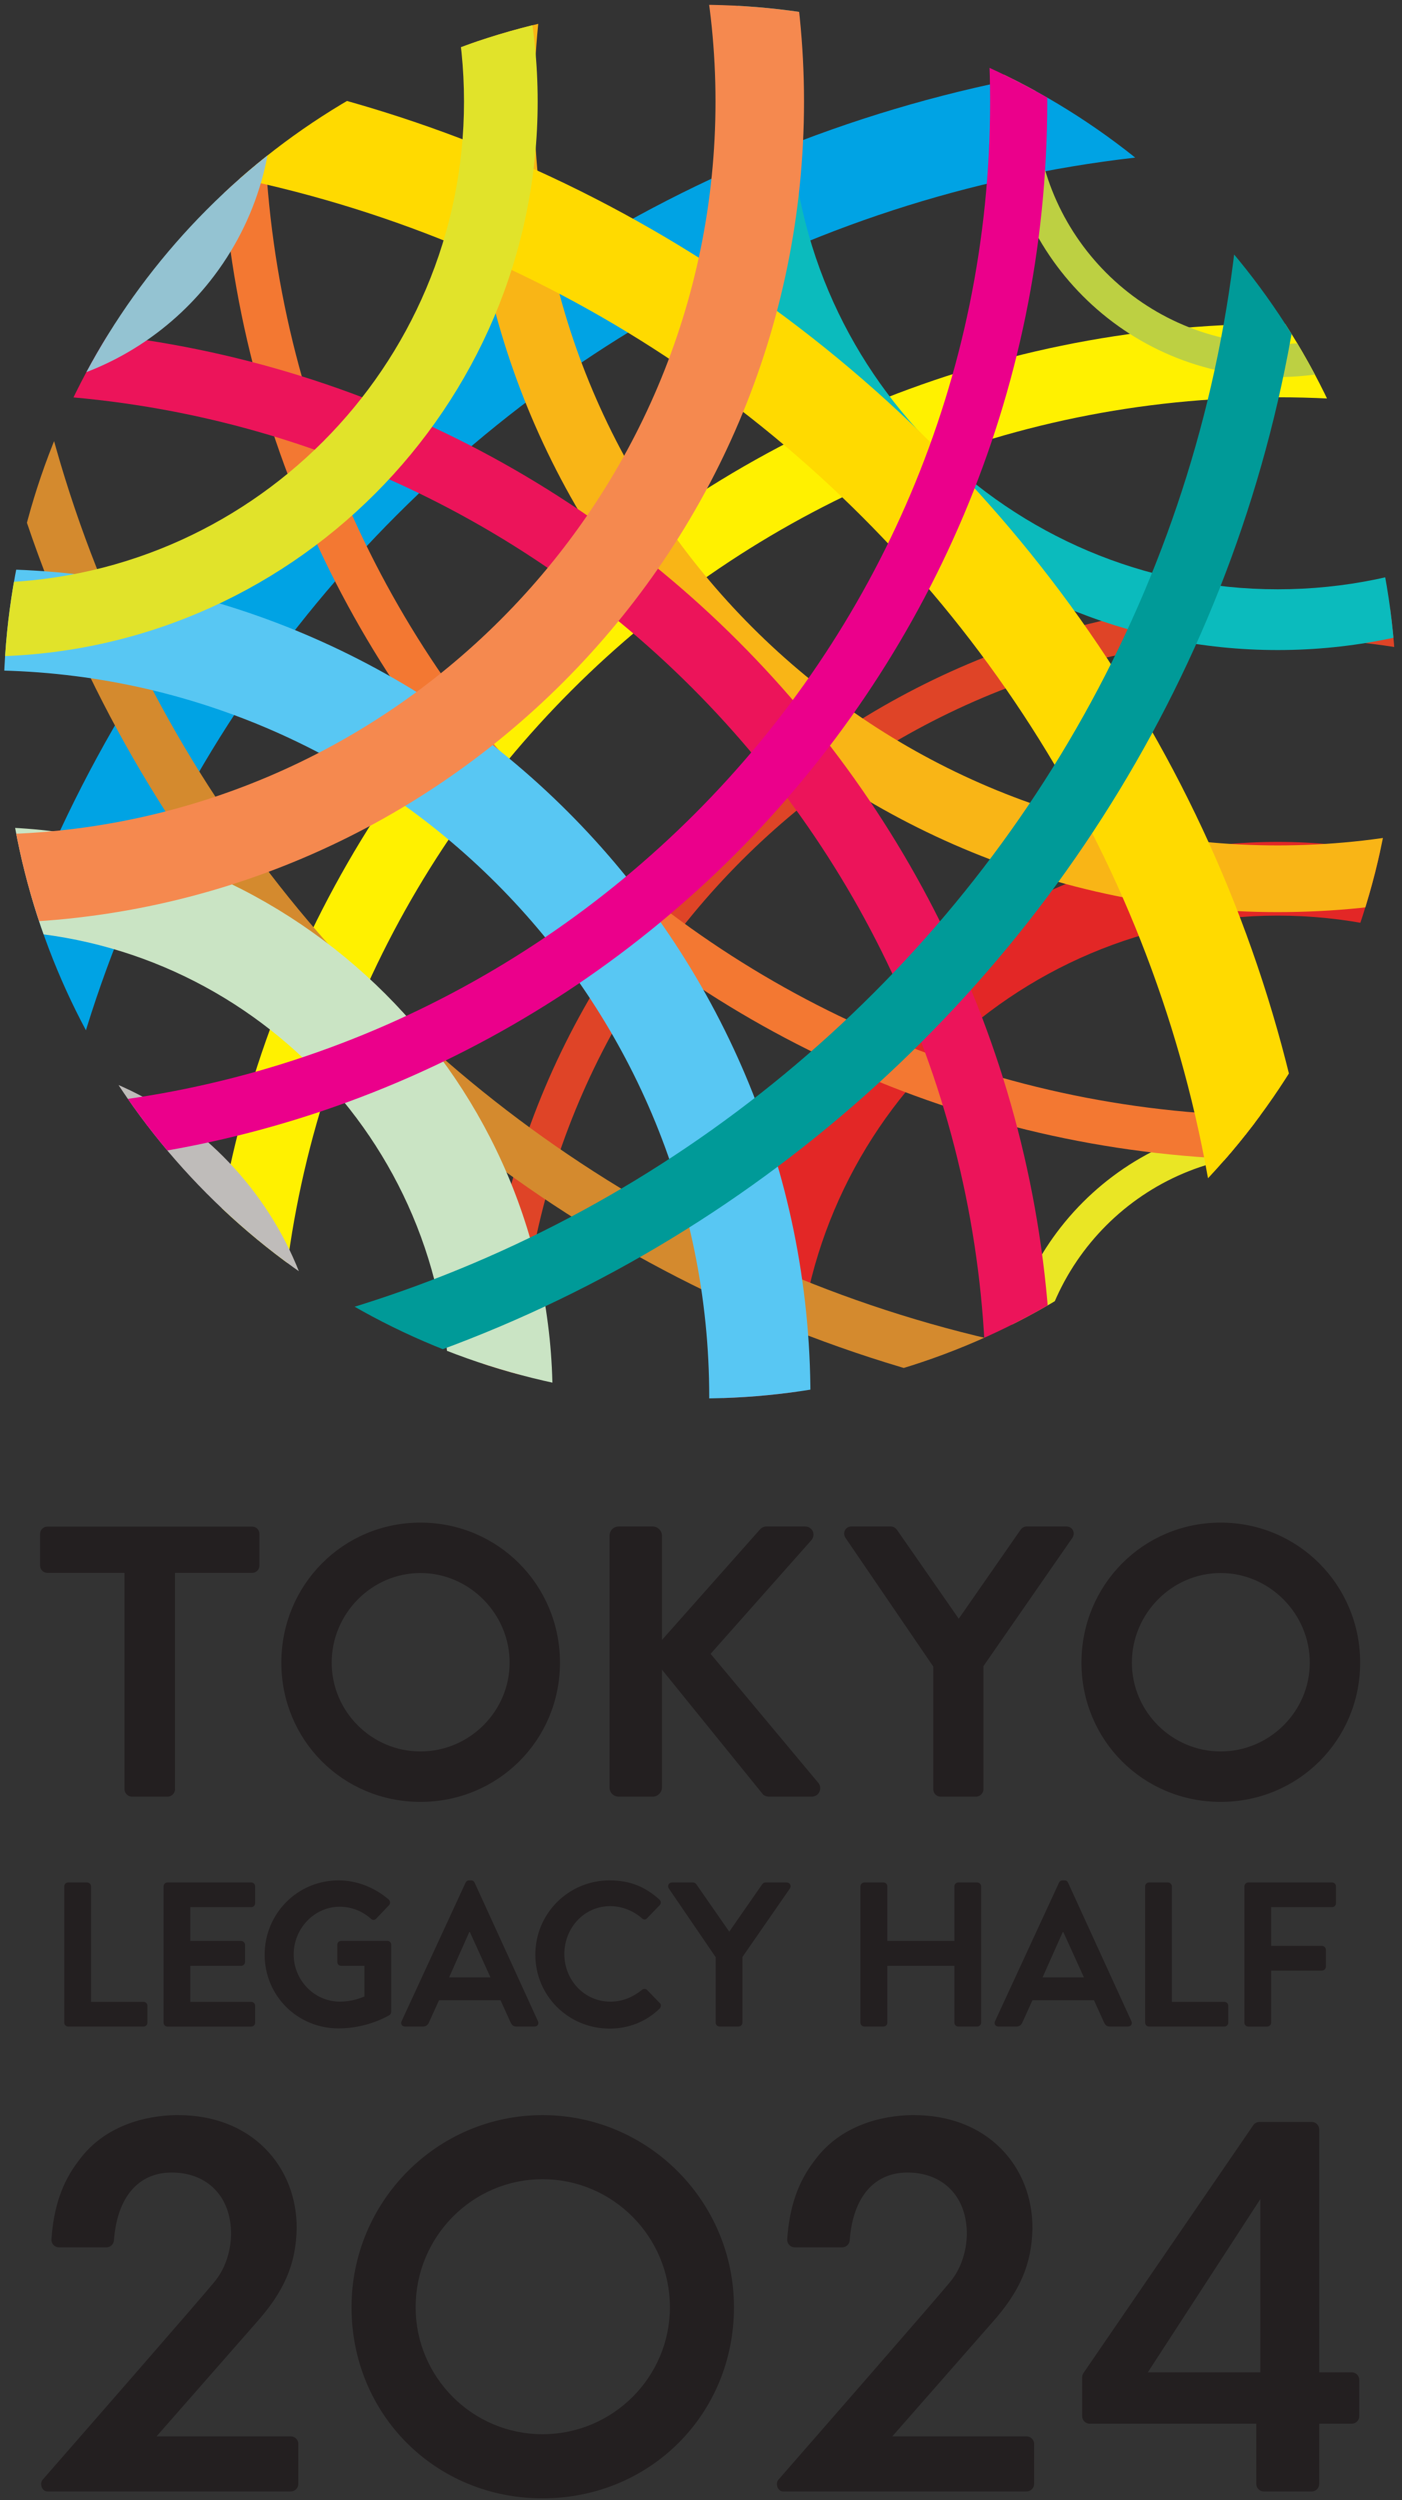
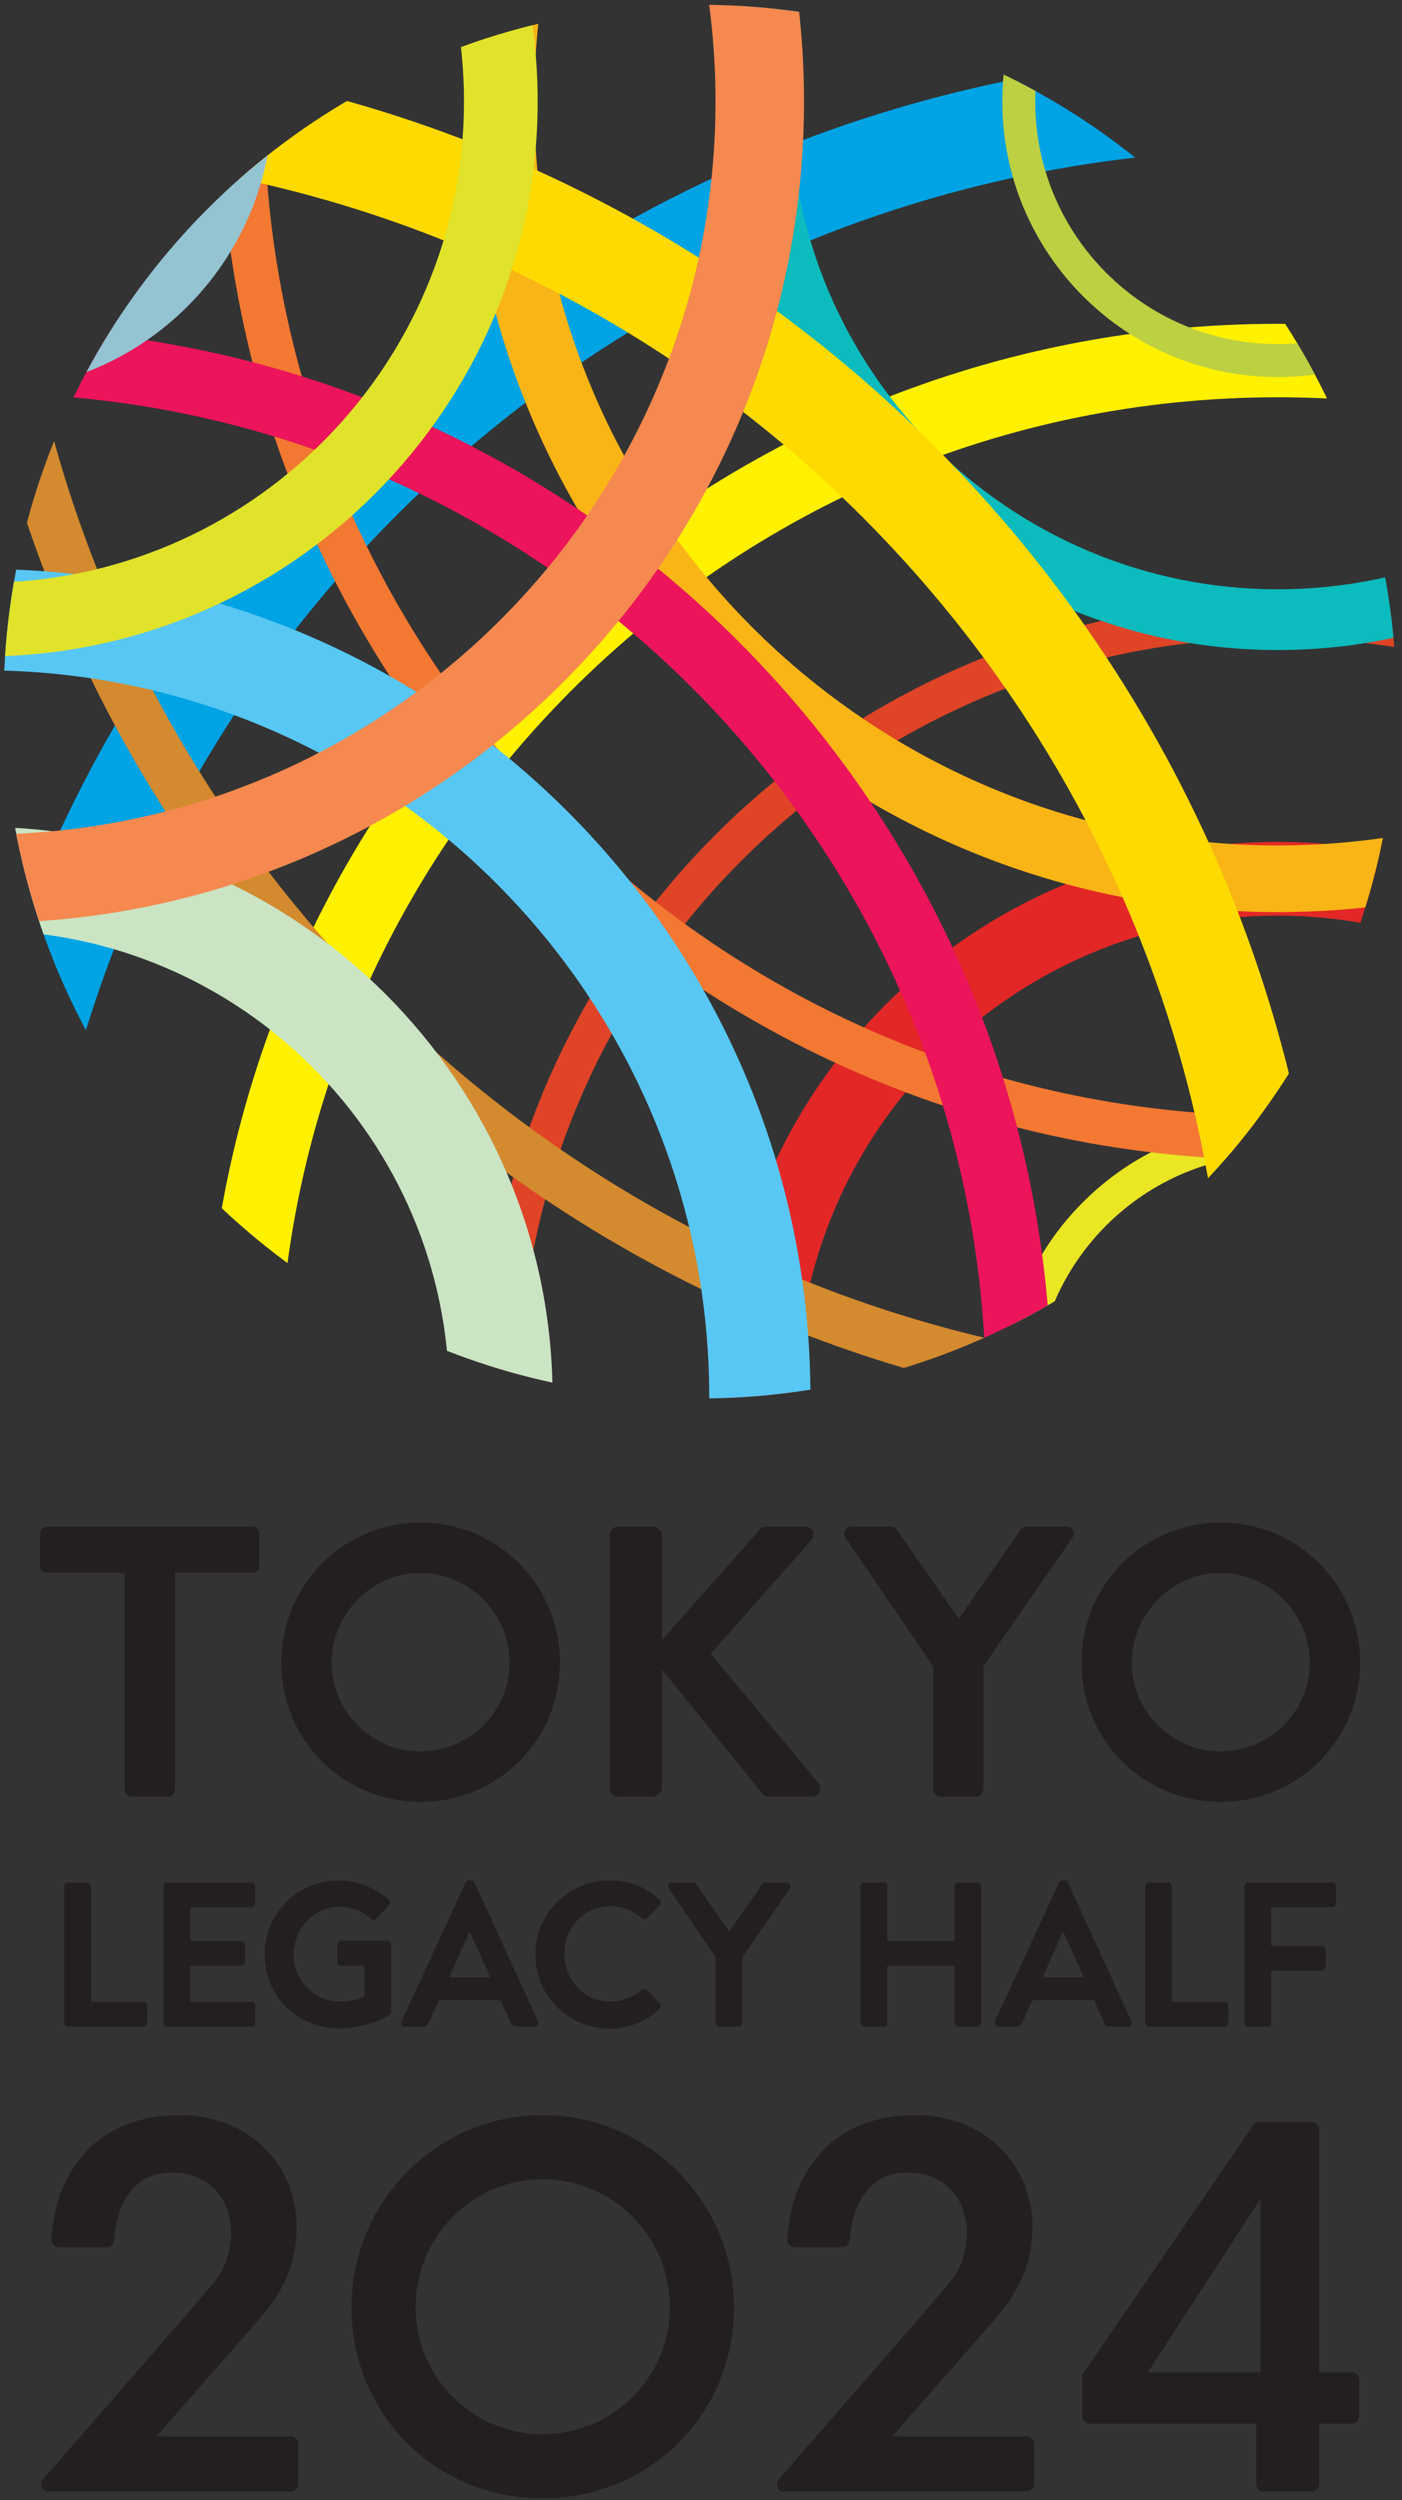
<svg xmlns="http://www.w3.org/2000/svg" viewBox="0 0 78 139">
  <rect x="0" y="0" width="78" height="139" fill="#333333" stroke="none" />
  <defs>
    <style>.cls-1{fill:#ec145a;}.cls-2{fill:#eb008b;}.cls-3{fill:#eae624;}.cls-4{fill:#ffda00;}.cls-5{fill:#bfbcba;}.cls-6{fill:#d48a2e;}.cls-7{fill:none;}.cls-8{fill:#e1e32a;}.cls-9{fill:#58c7f3;}.cls-10{fill:#231f20;}.cls-11{isolation:isolate;}.cls-12{fill:#bdd042;}.cls-13{fill:#e32726;}.cls-14{mix-blend-mode:multiply;}.cls-15{fill:#df4427;}.cls-16{fill:#00a3e4;}.cls-17{fill:#f5894f;}.cls-18{fill:#fff100;}.cls-19{fill:#f9b516;}.cls-20{fill:#0bbbbd;}.cls-21{fill:#009a98;}.cls-22{clip-path:url(#clippath);}.cls-23{fill:#94c3d2;}.cls-24{fill:#cae4c4;}.cls-25{fill:#f37832;}</style>
    <clipPath id="clippath">
      <circle class="cls-7" cx="38.944" cy="39.009" r="38.743" />
    </clipPath>
  </defs>
  <g class="cls-11">
    <g id="Layer_1">
      <rect class="cls-7" width="78" height="139" />
      <g class="cls-22">
        <g class="cls-14">
          <path class="cls-3" d="M71.079,92.989c-8.448,0-15.322-6.873-15.322-15.321s6.873-15.321,15.322-15.321,15.322,6.873,15.322,15.321-6.873,15.321-15.322,15.321ZM71.079,64.178c-7.438,0-13.49,6.051-13.49,13.49s6.051,13.49,13.49,13.49,13.49-6.051,13.49-13.49-6.051-13.49-13.49-13.49Z" />
          <path class="cls-13" d="M71.079,108.528c-17.017,0-30.86-13.844-30.86-30.86s13.844-30.86,30.86-30.86,30.86,13.844,30.86,30.86-13.844,30.86-30.86,30.86ZM71.079,50.907c-14.756,0-26.761,12.005-26.761,26.761s12.005,26.761,26.761,26.761,26.761-12.005,26.761-26.761-12.005-26.761-26.761-26.761Z" />
          <path class="cls-15" d="M71.079,121.905c-24.393,0-44.238-19.845-44.238-44.238s19.845-44.238,44.238-44.238,44.238,19.845,44.238,44.238-19.845,44.238-44.238,44.238ZM71.079,35.473c-23.266,0-42.195,18.929-42.195,42.195s18.929,42.195,42.195,42.195,42.195-18.929,42.195-42.195-18.929-42.195-42.195-42.195Z" />
          <path class="cls-18" d="M71.079,137.332c-32.899,0-59.664-26.765-59.664-59.664s26.766-59.664,59.664-59.664,59.664,26.765,59.664,59.664-26.766,59.664-59.664,59.664ZM71.079,22.088c-30.647,0-55.58,24.933-55.58,55.58s24.933,55.58,55.58,55.58,55.58-24.933,55.58-55.58-24.933-55.58-55.58-55.58Z" />
          <path class="cls-16" d="M71.079,152.368C29.889,152.368-3.621,118.858-3.621,77.668S29.889,2.968,71.079,2.968s74.7,33.51,74.7,74.7-33.511,74.7-74.7,74.7ZM71.079,8.313C32.837,8.313,1.724,39.425,1.724,77.668s31.112,69.355,69.354,69.355,69.354-31.112,69.354-69.355S109.321,8.313,71.079,8.313Z" />
        </g>
        <g class="cls-14">
          <path class="cls-12" d="M71.085,20.964c-8.448,0-15.322-6.873-15.322-15.322s6.873-15.322,15.322-15.322,15.321,6.873,15.321,15.322-6.873,15.322-15.321,15.322ZM71.085-7.847c-7.438,0-13.49,6.051-13.49,13.489s6.052,13.489,13.49,13.489,13.489-6.051,13.489-13.489-6.051-13.489-13.489-13.489Z" />
          <path class="cls-20" d="M71.085,36.142c-16.818,0-30.5-13.682-30.5-30.5s13.682-30.5,30.5-30.5,30.5,13.682,30.5,30.5-13.682,30.5-30.5,30.5ZM71.085-21.48c-14.955,0-27.122,12.167-27.122,27.122s12.167,27.122,27.122,27.122,27.122-12.167,27.122-27.122-12.167-27.122-27.122-27.122Z" />
          <path class="cls-19" d="M71.085,50.713c-24.852,0-45.071-20.219-45.071-45.071s20.219-45.071,45.071-45.071S116.156-19.21,116.156,5.642s-20.219,45.071-45.071,45.071ZM71.085-35.72c-22.807,0-41.362,18.555-41.362,41.362s18.555,41.362,41.362,41.362S112.447,28.449,112.447,5.642s-18.555-41.362-41.362-41.362Z" />
          <path class="cls-25" d="M71.085,64.488c-32.448,0-58.846-26.398-58.846-58.846s26.398-58.846,58.846-58.846,58.845,26.398,58.845,58.846-26.398,58.846-58.845,58.846ZM71.085-50.756c-31.098,0-56.399,25.3-56.399,56.398s25.301,56.398,56.399,56.398,56.398-25.3,56.398-56.398-25.3-56.398-56.398-56.398Z" />
          <path class="cls-6" d="M71.085,79.058C30.603,79.058-2.332,46.124-2.332,5.642S30.603-67.774,71.085-67.774,144.501-34.84,144.501,5.642s-32.934,73.416-73.416,73.416ZM71.085-64.996C32.134-64.996.446-33.308.446,5.642s31.688,70.639,70.639,70.639S141.723,44.592,141.723,5.642s-31.688-70.638-70.638-70.638Z" />
        </g>
        <g class="cls-14">
-           <path class="cls-5" d="M-.943,96.578c-10.427,0-18.91-8.483-18.91-18.91S-11.37,58.758-.943,58.758s18.91,8.483,18.91,18.91S9.484,96.578-.943,96.578ZM-.943,67.767c-5.459,0-9.901,4.442-9.901,9.901s4.442,9.901,9.901,9.901c5.46,0,9.901-4.442,9.901-9.901s-4.442-9.901-9.901-9.901Z" />
          <path class="cls-24" d="M-.943,109.354c-17.472,0-31.686-14.214-31.686-31.686S-18.414,45.981-.943,45.981s31.686,14.214,31.686,31.686-14.214,31.686-31.686,31.686ZM-.943,51.732c-14.301,0-25.936,11.635-25.936,25.936S-15.243,103.603-.943,103.603s25.936-11.635,25.936-25.936S13.358,51.732-.943,51.732Z" />
          <path class="cls-9" d="M-.943,123.7c-25.382,0-46.031-20.65-46.031-46.032S-26.325,31.636-.943,31.636s46.032,20.65,46.032,46.032S24.439,123.7-.943,123.7ZM-.943,37.267c-22.277,0-40.401,18.124-40.401,40.401S-23.22,118.069-.943,118.069s40.401-18.124,40.401-40.401S21.334,37.267-.943,37.267Z" />
          <path class="cls-1" d="M-.943,137.115c-32.779,0-59.447-26.668-59.447-59.447S-33.722,18.221-.943,18.221s59.447,26.668,59.447,59.447S31.836,137.115-.943,137.115ZM-.943,21.871c-30.766,0-55.796,25.03-55.796,55.797S-31.709,133.465-.943,133.465s55.797-25.03,55.797-55.797S29.824,21.871-.943,21.871Z" />
          <path class="cls-4" d="M-.943,152.504c-41.264,0-74.836-33.571-74.836-74.836S-42.207,2.831-.943,2.831s74.836,33.571,74.836,74.836S40.322,152.504-.943,152.504ZM-.943,8.449c-38.167,0-69.219,31.051-69.219,69.219S-39.11,146.886-.943,146.886s69.219-31.051,69.219-69.219S37.224,8.449-.943,8.449Z" />
        </g>
        <g class="cls-14">
          <path class="cls-23" d="M-.947,21.752c-8.883,0-16.11-7.227-16.11-16.11S-9.83-10.468-.947-10.468C7.936-10.468,15.163-3.241,15.163,5.642S7.936,21.752-.947,21.752ZM-.947-7.059c-7.004,0-12.701,5.698-12.701,12.701S-7.951,18.343-.947,18.343c7.003,0,12.701-5.698,12.701-12.702S6.056-7.059-.947-7.059Z" />
          <path class="cls-8" d="M-.947,36.502c-17.017,0-30.861-13.844-30.861-30.861S-17.963-25.218-.947-25.218,29.913-11.375,29.913,5.642,16.07,36.502-.947,36.502ZM-.947-21.119c-14.757,0-26.762,12.005-26.762,26.761S-15.704,32.403-.947,32.403,25.815,20.398,25.815,5.642,13.809-21.119-.947-21.119Z" />
          <path class="cls-17" d="M-.947,51.321c-25.187,0-45.679-20.491-45.679-45.679S-26.134-40.037-.947-40.037,44.731-19.546,44.731,5.642,24.24,51.321-.947,51.321ZM-.947-35.112c-22.472,0-40.754,18.282-40.754,40.754S-23.419,46.396-.947,46.396,39.807,28.114,39.807,5.642,21.525-35.112-.947-35.112Z" />
-           <path class="cls-2" d="M-.947,64.853c-32.649,0-59.211-26.562-59.211-59.211S-33.596-53.569-.947-53.569,58.264-27.007,58.264,5.642,31.702,64.853-.947,64.853ZM-.947-50.391c-30.897,0-56.033,25.136-56.033,56.033S-31.844,61.675-.947,61.675,55.085,36.539,55.085,5.642,29.95-50.391-.947-50.391Z" />
-           <path class="cls-21" d="M-.947,79.576c-40.768,0-73.935-33.167-73.935-73.934S-41.715-68.292-.947-68.292,72.987-35.126,72.987,5.642,39.82,79.576-.947,79.576ZM-.947-64.479c-38.665,0-70.121,31.456-70.121,70.12S-39.612,75.763-.947,75.763,69.174,44.306,69.174,5.642,37.717-64.479-.947-64.479Z" />
        </g>
      </g>
      <path class="cls-10" d="M55.358,112.376l3.56-7.703c.034-.068.091-.126.194-.126h.114c.115,0,.16.058.195.126l3.525,7.703c.068.149-.023.298-.195.298h-.996c-.172,0-.252-.069-.332-.229l-.56-1.236h-3.422l-.561,1.236c-.046.114-.149.229-.332.229h-.996c-.172,0-.264-.149-.195-.298M60.303,109.938l-1.144-2.518h-.034l-1.121,2.518h2.3Z" />
      <path class="cls-10" d="M69.233,104.879c0-.114.092-.218.217-.218h4.658c.126,0,.218.103.218.218v.938c0,.115-.092.218-.218.218h-3.388v2.152h2.827c.114,0,.218.103.218.218v.938c0,.114-.103.218-.218.218h-2.827v2.896c0,.115-.103.218-.218.218h-1.053c-.126,0-.217-.103-.217-.218v-7.577Z" />
      <path class="cls-10" d="M47.869,104.879c0-.114.103-.218.217-.218h1.064c.126,0,.217.103.217.218v3.033h3.731v-3.033c0-.114.092-.218.217-.218h1.053c.114,0,.217.103.217.218v7.577c0,.115-.103.218-.217.218h-1.053c-.126,0-.217-.103-.217-.218v-3.159h-3.731v3.159c0,.115-.092.218-.217.218h-1.064c-.114,0-.217-.103-.217-.218v-7.577Z" />
      <path class="cls-10" d="M63.709,104.879c0-.114.092-.218.217-.218h1.053c.115,0,.218.103.218.218v6.421h2.919c.126,0,.218.103.218.218v.938c0,.115-.092.218-.218.218h-4.189c-.126,0-.217-.103-.217-.218v-7.577Z" />
      <path class="cls-10" d="M18.834,104.546c1.03,0,2.015.401,2.793,1.065.092.092.103.229.012.32l-.71.744c-.092.092-.195.092-.297,0-.492-.435-1.099-.664-1.729-.664-1.431,0-2.564,1.225-2.564,2.655,0,1.42,1.133,2.622,2.575,2.622.641,0,1.134-.195,1.362-.286v-1.706h-1.291c-.126,0-.218-.092-.218-.206v-.962c0-.126.092-.218.218-.218h2.574c.114,0,.206.103.206.218v3.72c0,.092-.046.149-.092.184,0,0-1.179.744-2.839.744-2.278,0-4.11-1.808-4.11-4.098s1.831-4.132,4.11-4.132" />
      <path class="cls-10" d="M39.816,108.816l-2.609-3.822c-.092-.149,0-.332.183-.332h1.167c.092,0,.15.058.184.103l1.831,2.632,1.831-2.632c.034-.046.091-.103.183-.103h1.18c.182,0,.275.183.182.332l-2.643,3.811v3.653c0,.113-.103.215-.218.215h-1.053c-.125,0-.217-.102-.217-.215v-3.642Z" />
      <path class="cls-10" d="M22.342,112.376l3.56-7.703c.034-.068.091-.126.194-.126h.114c.115,0,.16.058.195.126l3.525,7.703c.068.149-.023.298-.195.298h-.996c-.172,0-.252-.069-.332-.229l-.56-1.236h-3.422l-.561,1.236c-.046.114-.149.229-.332.229h-.996c-.172,0-.264-.149-.195-.298M27.286,109.938l-1.144-2.518h-.034l-1.121,2.518h2.3Z" />
      <path class="cls-10" d="M33.915,104.547c1.156,0,1.992.366,2.77,1.064.103.092.103.229.011.321l-.698.721c-.08.092-.195.092-.286,0-.481-.423-1.121-.675-1.762-.675-1.465,0-2.553,1.225-2.553,2.667,0,1.431,1.099,2.644,2.564,2.644.686,0,1.27-.264,1.751-.653.092-.08.218-.069.286,0l.71.732c.092.08.068.229-.012.309-.778.755-1.763,1.11-2.781,1.11-2.289,0-4.132-1.82-4.132-4.109s1.843-4.132,4.132-4.132" />
      <path class="cls-10" d="M9.1,104.879c0-.114.092-.218.218-.218h4.658c.126,0,.218.103.218.218v.938c0,.115-.092.218-.218.218h-3.388v1.877h2.827c.114,0,.218.103.218.218v.95c0,.125-.103.218-.218.218h-2.827v2.003h3.388c.126,0,.218.103.218.218v.938c0,.115-.092.218-.218.218h-4.658c-.126,0-.218-.103-.218-.218v-7.577Z" />
      <path class="cls-10" d="M3.576,104.879c0-.114.092-.218.218-.218h1.053c.115,0,.218.103.218.218v6.421h2.919c.126,0,.218.103.218.218v.938c0,.115-.092.218-.218.218H3.793c-.126,0-.218-.103-.218-.218v-7.577Z" />
      <path class="cls-10" d="M23.391,84.655c4.313,0,7.763,3.471,7.763,7.784s-3.45,7.743-7.763,7.743c-4.312,0-7.739-3.43-7.739-7.743s3.427-7.784,7.739-7.784M23.391,97.378c2.718,0,4.961-2.221,4.961-4.939s-2.243-4.981-4.961-4.981c-2.717,0-4.938,2.264-4.938,4.981s2.221,4.939,4.938,4.939" />
      <path class="cls-10" d="M33.912,85.385c0-.278.213-.514.515-.514h1.89c.276,0,.512.236.512.514v5.793l5.408-6.093c.085-.107.215-.215.407-.215h2.146c.407,0,.621.451.342.771l-5.598,6.31,6.007,7.191c.215.278.042.749-.387.749h-2.34c-.213,0-.342-.084-.385-.149l-5.6-6.911v6.547c0,.279-.236.513-.512.513h-1.89c-.302,0-.515-.233-.515-.513v-13.994Z" />
      <path class="cls-10" d="M51.923,92.659l-4.892-7.167c-.171-.279,0-.622.343-.622h2.188c.172,0,.281.108.345.193l3.432,4.936,3.434-4.936c.063-.086.17-.193.342-.193h2.212c.341,0,.516.343.341.622l-4.955,7.144v6.85c0,.213-.193.405-.407.405h-1.975c-.234,0-.407-.192-.407-.405v-6.827Z" />
      <path class="cls-10" d="M67.911,84.655c4.311,0,7.761,3.471,7.761,7.784s-3.45,7.743-7.761,7.743c-4.313,0-7.744-3.43-7.744-7.743s3.43-7.784,7.744-7.784M67.911,97.378c2.717,0,4.959-2.221,4.959-4.939s-2.242-4.981-4.959-4.981c-2.718,0-4.939,2.264-4.939,4.981s2.222,4.939,4.939,4.939" />
      <path class="cls-10" d="M6.926,87.45H2.637c-.233,0-.407-.192-.407-.407v-1.76c0-.215.173-.406.407-.406h11.39c.238,0,.406.191.406.406v1.76c0,.215-.168.407-.406.407h-4.29v12.035c0,.214-.194.406-.407.406h-1.996c-.213,0-.407-.192-.407-.406v-12.035Z" />
      <path class="cls-10" d="M16.599,135.879c0-.231-.189-.421-.42-.421h-7.469l5.512-6.282c1.584-1.759,2.246-3.288,2.284-5.278.01-1.717-.613-3.295-1.756-4.444-1.208-1.215-2.889-1.858-4.86-1.858-1.113,0-3.882.251-5.547,2.581-.888,1.164-1.357,2.537-1.481,4.322-.009.116.033.232.112.317.079.085.192.134.308.134h2.637c.22,0,.405-.172.42-.391.179-2.395,1.35-3.769,3.215-3.769.963,0,1.785.314,2.376.909.609.612.93,1.486.926,2.524-.005.233-.026.465-.063.693l-.009.051c-.011.06-.024.116-.035.17-.138.628-.387,1.178-.742,1.634-.522.676-8.119,9.362-9.635,11.098-.154.174-.044.434-.044.434.102.194.228.218.313.218h13.537c.231,0,.42-.189.42-.42v-2.223Z" />
      <path class="cls-10" d="M30.182,117.597c-5.859,0-10.625,4.792-10.625,10.682,0,5.958,4.668,10.625,10.625,10.625,5.973,0,10.652-4.666,10.652-10.625,0-5.89-4.779-10.682-10.652-10.682ZM30.182,135.339c-3.892,0-7.058-3.168-7.058-7.061,0-3.926,3.166-7.118,7.058-7.118,3.908,0,7.088,3.192,7.088,7.118,0,3.893-3.18,7.061-7.088,7.061Z" />
      <path class="cls-10" d="M57.533,135.879c0-.231-.189-.421-.42-.421h-7.469l5.512-6.282c1.584-1.759,2.246-3.288,2.284-5.278.01-1.717-.613-3.295-1.756-4.444-1.208-1.215-2.889-1.858-4.86-1.858-1.113,0-3.882.251-5.547,2.581-.888,1.164-1.357,2.537-1.481,4.322-.009.116.033.232.112.317.079.085.192.134.308.134h2.637c.22,0,.405-.172.42-.391.179-2.395,1.35-3.769,3.215-3.769.963,0,1.785.314,2.376.909.609.612.93,1.486.926,2.524-.005.233-.026.465-.063.693l-.009.051c-.011.06-.024.116-.035.17-.138.628-.387,1.178-.742,1.634-.522.676-8.119,9.362-9.635,11.098-.154.174-.044.434-.044.434.102.194.228.218.313.218h13.537c.231,0,.42-.189.42-.42v-2.223Z" />
      <path class="cls-10" d="M75.203,131.898h-1.808v-13.501c0-.232-.188-.42-.42-.42h-2.904c-.139,0-.268.068-.347.182l-9.444,13.775c-.048.07-.074.152-.074.237v2.164c0,.232.189.42.42.42h9.268v3.347c0,.232.189.42.42.42h2.66c.232,0,.42-.188.42-.42v-3.347h1.808c.232,0,.42-.189.42-.42v-2.018c0-.232-.188-.42-.42-.42M70.119,131.898h-6.26l6.26-9.632v9.632Z" />
    </g>
  </g>
</svg>